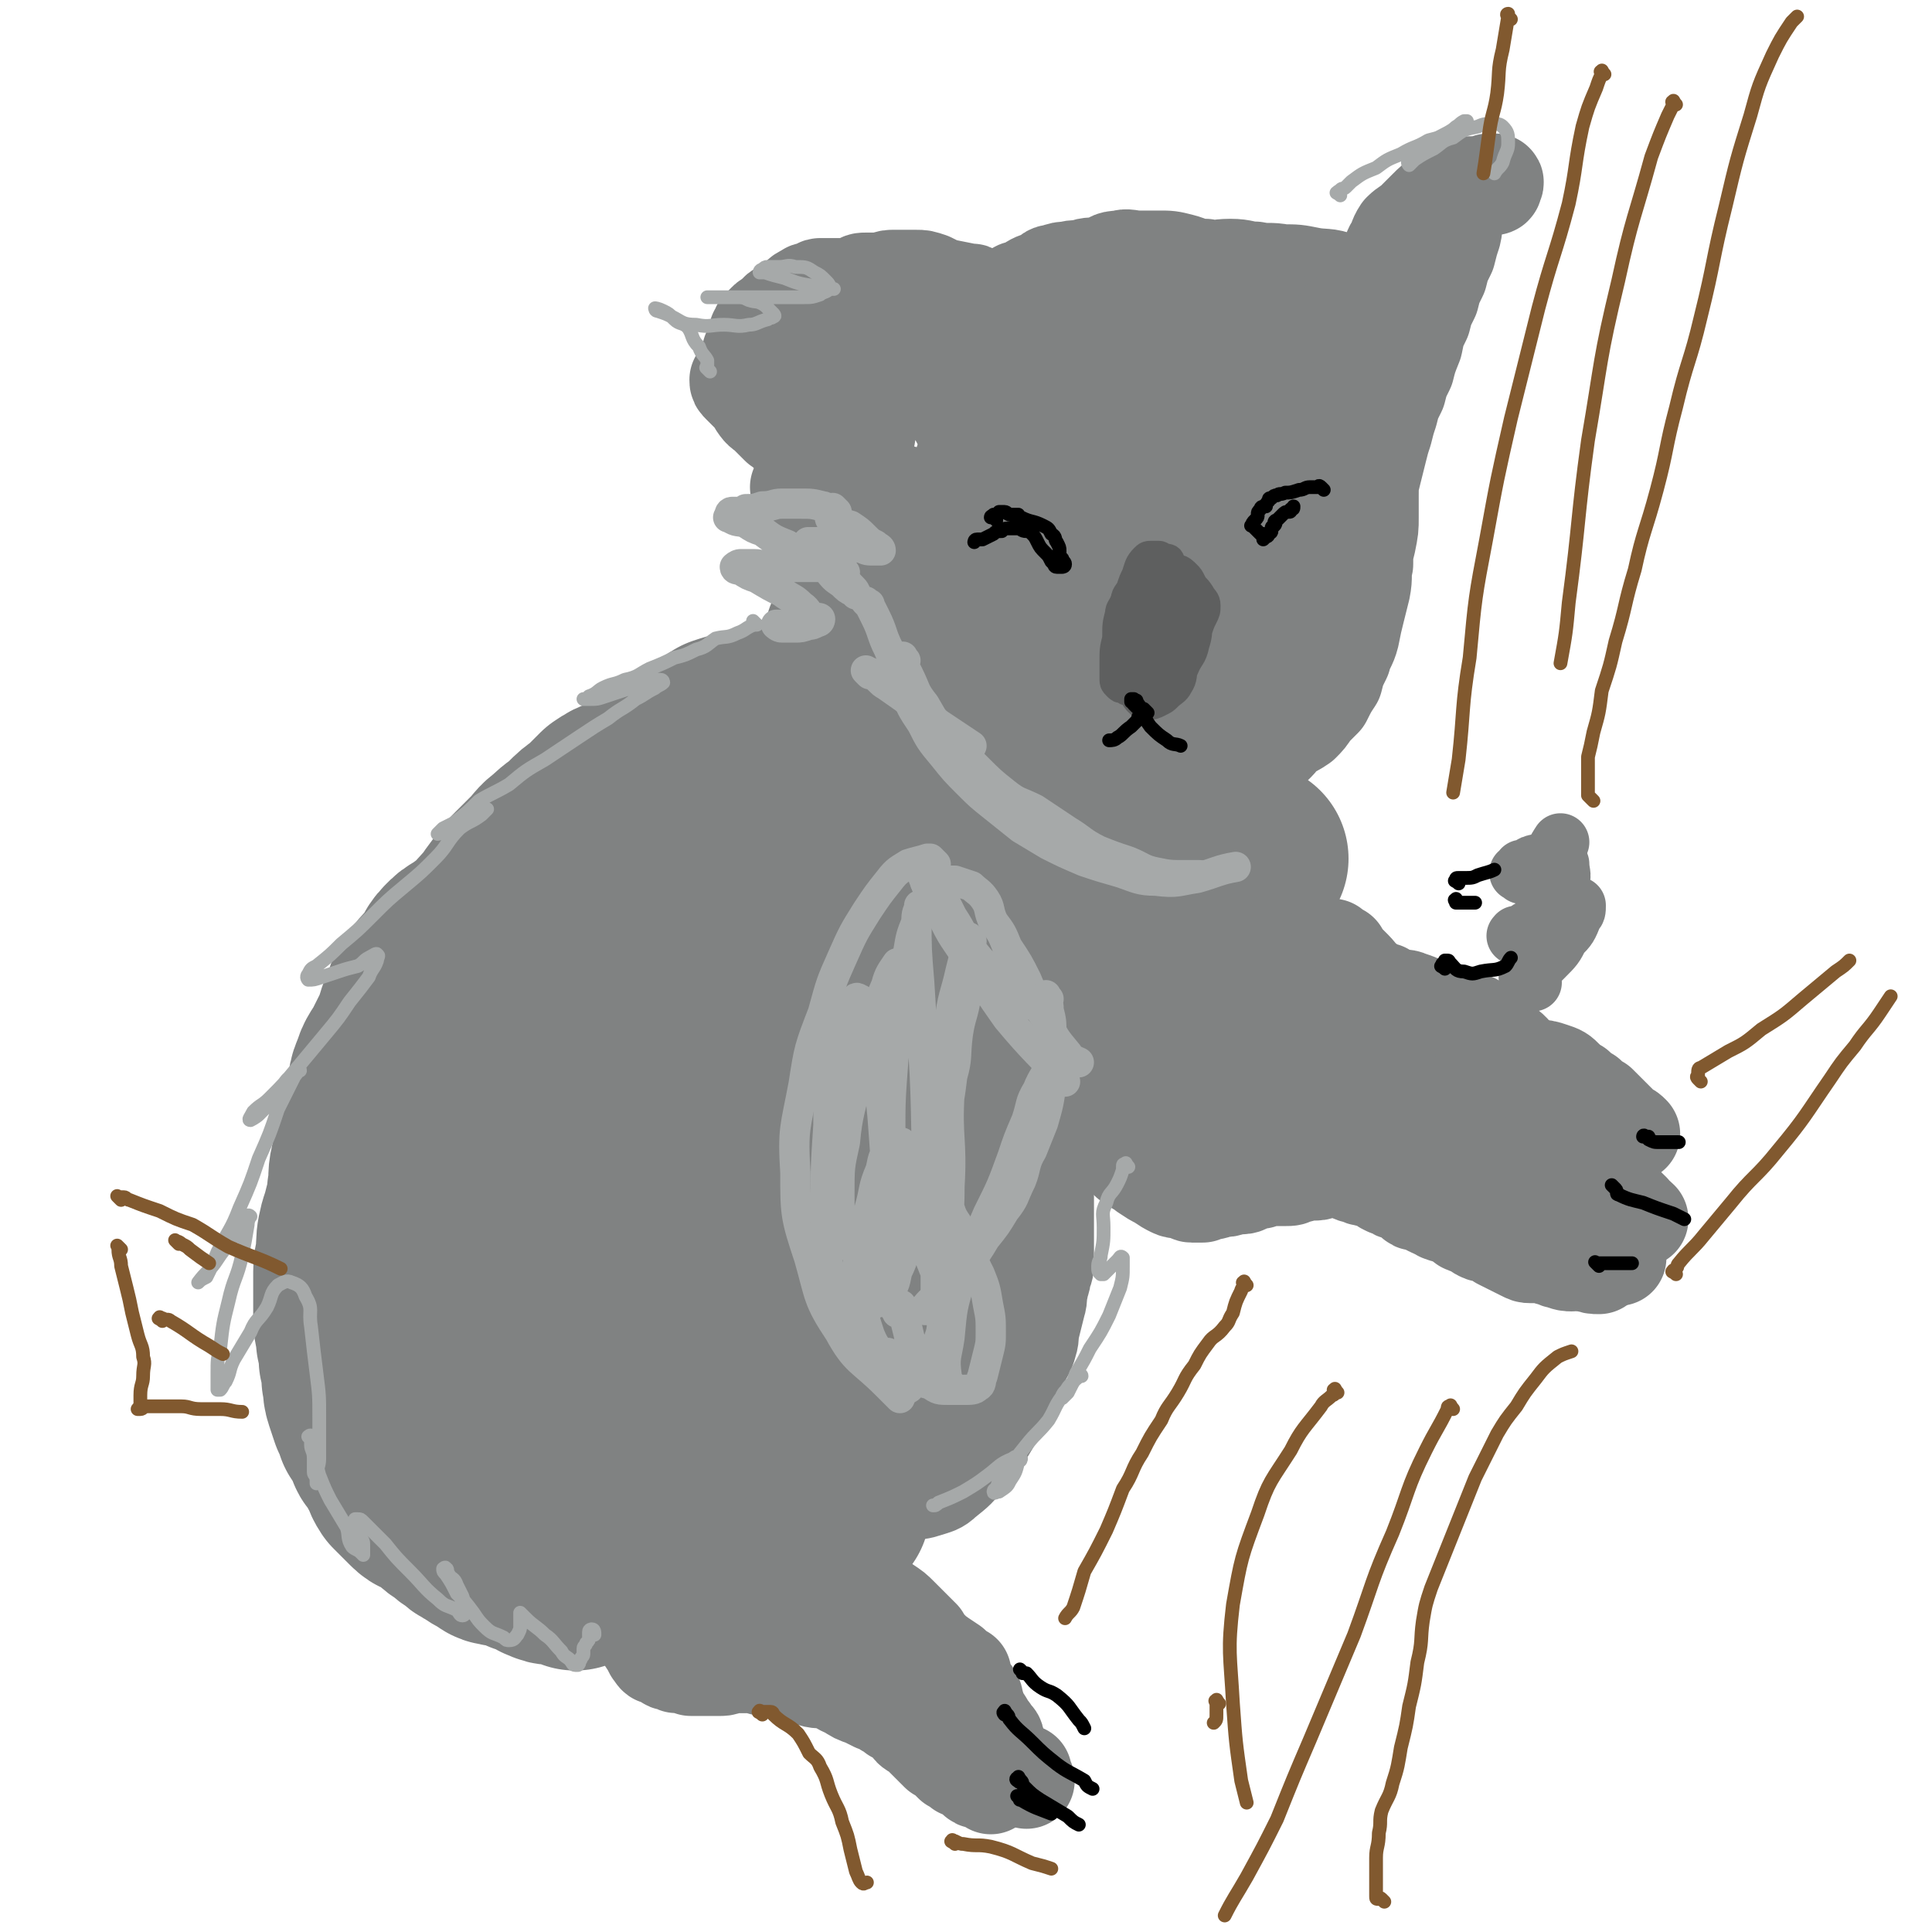
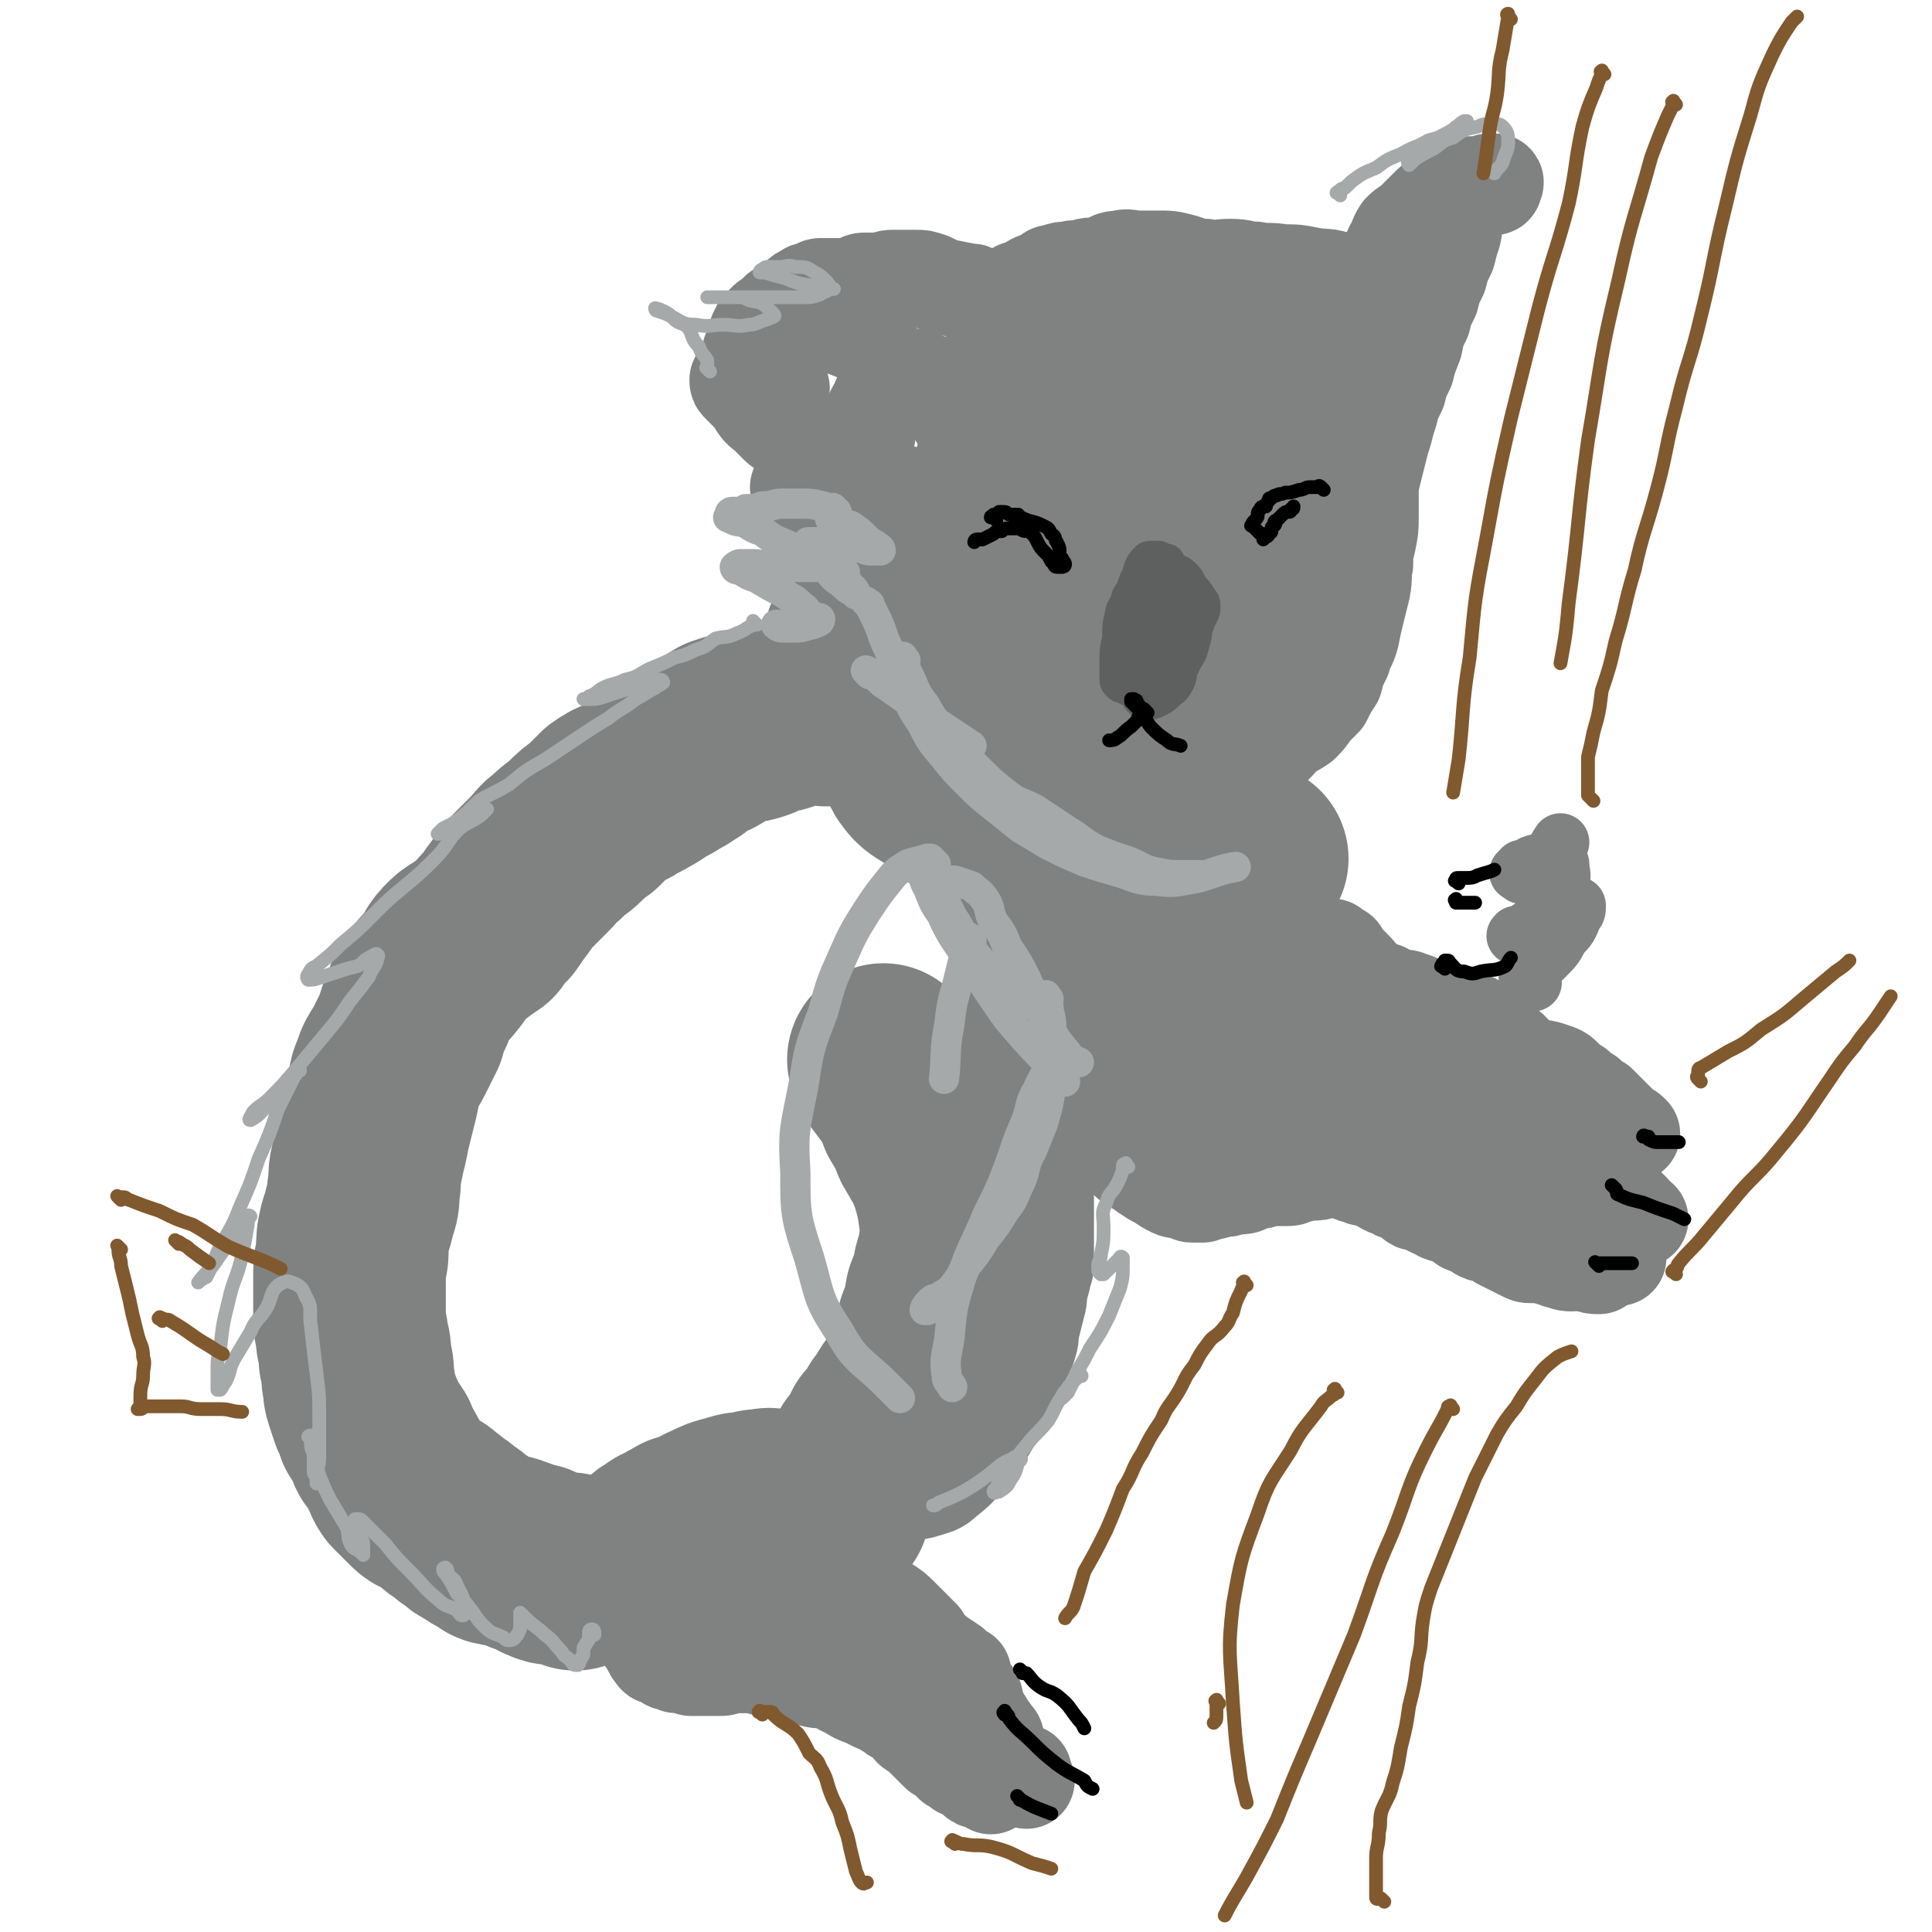
<svg xmlns="http://www.w3.org/2000/svg" viewBox="0 0 702 702" version="1.1">
  <g fill="none" stroke="#808282" stroke-width="70" stroke-linecap="round" stroke-linejoin="round">
    <path d="M314,234c-1,-1 -1,-1 -1,-1 -1,-1 0,0 0,0 0,0 0,1 0,1 0,2 0,2 0,4 1,3 1,3 2,6 2,4 2,3 3,6 2,4 2,4 3,7 1,3 1,3 2,5 1,2 1,2 2,3 1,2 1,2 2,3 1,2 2,1 3,3 2,2 1,2 2,4 1,2 1,3 2,4 2,3 3,3 6,5 2,1 2,1 4,2 3,2 2,2 4,4 2,2 2,2 4,3 2,1 2,1 3,2 2,2 2,3 4,4 3,2 3,2 5,3 3,2 3,2 5,3 3,1 3,2 5,2 3,1 3,0 6,0 3,0 3,0 7,0 3,0 3,0 7,0 4,1 4,1 8,2 3,1 4,1 8,1 3,0 3,0 7,0 4,0 4,1 8,1 4,0 4,0 8,0 3,0 3,0 6,1 4,1 4,1 8,1 3,0 2,-1 5,-1 2,0 2,0 3,0 " />
    <path d="M300,258c-1,-1 -2,-1 -1,-1 0,-1 1,-1 1,-1 0,0 0,-1 0,-1 0,0 -1,0 -1,0 -1,0 -1,0 -1,0 -1,0 -1,0 -1,0 -1,0 -1,1 -2,1 -3,1 -3,1 -6,2 -3,1 -3,1 -5,2 -3,1 -3,0 -5,1 -2,1 -2,1 -4,2 -3,1 -3,1 -5,1 -4,1 -4,1 -7,2 -2,1 -2,2 -4,3 -3,2 -4,1 -7,3 -2,1 -1,2 -3,3 -3,2 -3,2 -5,3 -3,2 -3,2 -6,3 -2,2 -2,2 -4,3 -3,2 -4,2 -7,4 -3,1 -3,1 -6,3 -3,3 -3,3 -6,6 -3,2 -3,2 -6,5 -3,3 -3,2 -7,6 -3,2 -3,3 -6,6 -3,3 -3,3 -6,6 -2,2 -2,2 -4,5 -3,4 -3,4 -5,7 -3,3 -3,3 -5,6 -3,2 -3,2 -7,5 -2,1 -2,1 -4,3 -3,3 -2,4 -4,6 -3,4 -3,3 -5,6 -3,4 -3,4 -4,8 -2,4 -2,4 -3,8 -2,4 -2,4 -4,8 -2,4 -3,4 -4,8 -2,4 -1,4 -2,8 -1,4 -1,4 -2,8 -1,4 -1,4 -2,9 -1,4 -1,4 -2,9 -1,4 0,4 -1,9 0,3 0,3 -1,6 -1,4 -1,4 -2,7 -1,4 -1,5 -1,9 0,3 -1,3 -1,7 0,4 0,4 0,8 0,4 0,4 0,9 0,4 1,4 1,8 1,3 1,3 1,7 1,3 1,3 1,7 1,3 0,3 1,6 1,3 1,3 2,6 1,2 1,2 2,5 2,3 2,3 4,6 0,2 0,2 1,3 2,3 2,3 3,5 2,3 1,3 3,6 2,2 2,2 3,3 2,2 2,2 3,3 2,2 2,1 4,2 2,1 2,2 4,3 2,2 2,2 4,3 2,2 2,2 4,3 2,2 2,2 4,3 3,2 3,2 5,3 2,1 2,2 4,2 3,1 3,0 5,1 3,1 3,1 5,2 2,1 3,0 4,1 2,1 2,2 3,2 2,1 2,1 4,1 1,0 1,0 2,0 2,0 2,0 3,0 1,0 1,1 2,2 0,0 0,-1 0,-1 1,0 1,0 1,0 0,0 0,0 0,0 " />
    <path d="M239,566c-1,-1 -1,-1 -1,-1 -1,-1 0,-1 0,-1 0,-1 -1,0 -1,0 0,0 1,0 2,0 0,0 -1,-1 -1,-1 0,-1 0,-1 0,-1 1,0 1,0 1,0 1,0 1,-1 1,-1 1,-1 1,-1 1,-1 1,0 1,0 1,0 2,-1 2,-2 5,-3 2,-2 3,-1 6,-2 3,-1 2,-2 5,-3 4,-2 4,-2 8,-3 3,-1 3,-1 6,-1 2,0 2,-1 4,-1 3,0 3,-1 5,0 3,1 3,1 6,2 2,1 1,1 3,2 2,1 2,1 3,1 2,0 2,0 3,0 2,-1 2,-1 4,-2 2,-1 2,-1 3,-2 " />
    <path d="M299,548c-1,-1 -1,-1 -1,-1 -1,-1 0,0 0,0 1,0 1,0 1,-1 1,-1 0,-1 1,-2 1,-1 1,-1 2,-2 3,-3 4,-2 6,-5 4,-4 4,-4 6,-8 3,-3 3,-4 5,-8 3,-3 3,-3 5,-7 3,-3 2,-3 4,-6 2,-3 3,-3 4,-6 3,-5 3,-5 4,-10 2,-5 2,-5 3,-10 2,-5 2,-5 3,-11 2,-5 2,-5 3,-10 1,-4 2,-4 2,-9 1,-5 1,-5 0,-10 -1,-7 -1,-7 -3,-14 -3,-8 -3,-7 -7,-14 -2,-5 -2,-5 -5,-10 -1,-3 -1,-3 -3,-7 -3,-4 -3,-4 -6,-8 -1,-2 -1,-2 -2,-4 " />
-     <path d="M291,319c-1,-1 -1,-2 -1,-1 -1,0 -1,1 -1,2 -1,4 -1,4 -1,8 0,9 0,9 1,19 1,11 1,11 3,22 2,7 2,8 5,14 3,4 3,5 8,7 3,2 4,2 8,1 4,-2 4,-3 6,-8 4,-7 3,-8 4,-16 2,-13 2,-13 1,-26 -1,-14 -1,-15 -6,-28 -3,-10 -3,-10 -10,-17 -5,-5 -6,-5 -12,-8 -5,-1 -6,-1 -11,0 -6,2 -6,3 -12,7 -7,5 -7,5 -12,11 -6,7 -6,8 -11,16 -5,10 -6,10 -8,20 -4,11 -3,12 -4,23 -1,12 -2,13 0,25 2,9 3,10 8,19 3,5 3,6 9,9 6,2 7,2 13,0 9,-3 10,-4 16,-11 8,-9 9,-9 13,-21 5,-14 4,-15 4,-31 1,-13 2,-14 -2,-27 -3,-10 -4,-11 -11,-17 -6,-5 -7,-5 -15,-5 -9,0 -10,1 -18,6 -11,6 -11,6 -20,15 -11,11 -11,11 -20,24 -9,14 -9,15 -15,30 -7,15 -7,15 -11,31 -4,15 -4,15 -5,30 -1,11 -2,11 0,22 2,8 2,9 8,16 5,6 5,8 13,11 9,2 11,3 19,0 11,-4 12,-5 21,-14 12,-13 12,-14 21,-30 9,-16 10,-17 15,-35 5,-17 5,-17 4,-35 -1,-15 -2,-16 -8,-31 -5,-12 -5,-13 -14,-22 -5,-5 -7,-6 -13,-5 -9,0 -10,1 -18,6 -10,6 -10,6 -19,15 -9,10 -8,11 -15,22 -8,12 -9,11 -15,24 -7,14 -7,14 -11,29 -4,14 -5,14 -7,29 -1,14 -1,15 1,29 2,12 2,13 9,24 5,9 6,10 15,15 10,4 12,5 23,3 13,-3 14,-4 25,-13 14,-12 14,-13 25,-27 13,-18 14,-18 23,-38 7,-18 6,-19 9,-38 1,-14 2,-15 -1,-29 -2,-9 -3,-11 -9,-18 -5,-5 -7,-5 -14,-5 -7,-1 -7,1 -14,3 -10,5 -11,4 -20,10 -11,7 -11,7 -20,16 -9,8 -9,8 -16,17 -8,11 -8,11 -15,22 -6,12 -7,12 -11,25 -4,14 -4,14 -4,28 -1,12 -2,14 2,25 4,9 5,10 13,17 8,7 9,9 20,10 11,1 13,0 23,-6 13,-7 13,-8 22,-20 11,-15 10,-16 18,-33 7,-17 7,-17 11,-34 3,-14 3,-14 3,-28 0,-8 0,-8 -2,-16 -1,-2 -1,-3 -3,-3 -2,0 -3,0 -5,2 -5,3 -5,3 -8,8 -4,7 -5,7 -8,15 -3,9 -4,9 -5,19 -3,12 -3,12 -3,24 -1,14 -1,14 1,27 1,9 0,11 4,18 3,4 5,4 10,4 6,0 7,-1 11,-5 6,-6 7,-7 10,-16 4,-12 3,-13 3,-25 0,-17 0,-17 -3,-33 -4,-17 -6,-17 -12,-33 -4,-10 -4,-11 -10,-19 -2,-3 -3,-4 -6,-4 -3,0 -3,1 -6,4 -5,5 -5,5 -9,11 -5,9 -5,10 -9,20 -4,14 -4,14 -7,29 -2,16 -3,17 -2,33 0,13 0,13 5,25 3,10 3,11 10,18 6,7 7,8 16,10 10,2 12,2 21,-1 10,-4 11,-6 17,-14 7,-8 6,-10 9,-20 2,-9 1,-10 0,-20 -2,-11 -2,-11 -6,-21 -3,-9 -3,-9 -7,-17 -2,-6 -2,-7 -5,-11 -4,-4 -5,-4 -10,-6 -5,-1 -6,-1 -11,1 -5,2 -5,3 -10,8 -5,5 -5,5 -9,11 -4,6 -3,7 -7,13 -1,2 -1,2 -2,4 " />
  </g>
  <g fill="none" stroke="#808282" stroke-width="35" stroke-linecap="round" stroke-linejoin="round">
    <path d="M234,579c-1,-1 -1,-2 -1,-1 -1,0 0,1 0,2 0,0 -1,0 -1,0 -1,1 -1,1 -1,1 -1,1 0,1 -1,1 0,0 -1,0 -1,0 0,1 0,1 0,2 0,3 0,3 1,6 2,3 2,2 4,5 2,3 2,3 3,5 1,1 1,2 2,2 2,1 2,0 3,1 1,0 0,1 1,1 1,0 1,0 2,0 1,0 0,1 1,1 1,0 1,0 2,0 0,0 0,0 1,0 1,0 1,0 1,0 1,0 1,1 1,1 1,0 1,0 1,0 1,0 1,0 2,0 1,0 1,0 2,0 1,0 1,0 2,0 2,0 2,0 4,0 2,0 2,-1 4,-1 2,0 2,0 4,0 2,0 2,0 4,0 2,0 2,1 4,1 2,0 2,0 3,0 2,0 2,1 4,1 3,1 3,0 5,1 3,1 3,1 5,2 3,1 4,0 6,1 4,1 4,2 7,3 3,2 3,2 6,3 2,1 2,1 4,2 3,1 3,1 4,2 2,1 2,1 3,2 2,1 3,1 4,2 2,1 1,2 2,3 1,1 2,1 3,2 1,1 1,1 2,2 2,2 2,2 3,3 1,1 1,1 2,2 2,1 2,1 3,2 1,1 1,1 2,2 2,1 2,1 3,2 2,1 2,0 3,1 2,1 1,1 2,2 1,1 1,1 2,1 1,0 1,0 2,0 1,0 1,1 2,2 0,0 0,-1 0,-1 1,0 1,0 1,0 0,0 -1,0 -1,-1 -1,-2 -1,-2 -2,-3 -2,-3 -2,-3 -4,-5 -2,-3 -2,-3 -4,-6 -3,-5 -3,-5 -6,-8 -3,-4 -3,-4 -5,-6 -3,-3 -3,-3 -5,-5 -2,-2 -3,-2 -4,-3 -3,-2 -2,-3 -4,-4 -3,-2 -4,-2 -7,-3 -4,-3 -3,-3 -8,-6 -5,-2 -5,-2 -10,-3 -4,-2 -4,-2 -9,-3 -4,-2 -4,-2 -9,-4 -4,-2 -4,-3 -8,-4 -4,-2 -4,-2 -8,-3 -2,-1 -2,-1 -5,-2 -2,-1 -2,0 -3,-1 -1,-1 -1,-1 0,-2 1,-2 1,-2 3,-3 3,-2 3,-2 5,-2 3,-1 3,0 6,0 4,0 5,0 9,1 4,1 4,1 8,2 4,2 4,2 9,3 5,2 5,2 10,4 4,3 4,3 9,6 4,2 4,2 8,5 3,2 3,2 7,5 3,2 3,2 7,4 3,2 3,2 6,4 1,1 1,1 2,2 1,1 1,1 2,2 0,0 0,-1 0,-1 0,0 0,1 -1,1 -2,0 -2,-1 -4,-2 -4,-3 -4,-3 -8,-7 -4,-3 -4,-4 -8,-7 -4,-3 -4,-3 -9,-5 -4,-3 -4,-3 -8,-5 -3,-2 -4,-2 -7,-4 -4,-2 -4,-3 -8,-5 -3,-3 -3,-4 -7,-7 -2,-2 -3,-1 -6,-3 -1,-2 -1,-2 -2,-3 -1,-1 -1,-1 -2,-1 -1,0 -1,0 -1,0 0,0 0,0 0,0 1,0 1,0 2,0 0,0 0,0 0,0 1,0 1,0 2,0 1,0 1,1 2,1 2,1 2,0 3,1 3,1 2,2 4,3 3,2 3,2 7,4 3,3 3,2 7,4 2,2 3,2 5,3 3,2 3,2 5,3 3,2 3,2 6,4 3,2 3,2 5,4 2,2 2,2 3,3 2,2 2,2 3,3 1,1 1,1 2,2 1,2 1,2 2,3 1,1 1,1 2,2 2,2 2,1 3,3 2,2 1,2 2,3 1,1 1,1 2,2 1,1 1,1 2,2 1,1 1,1 2,2 2,2 2,1 3,3 2,2 1,3 2,5 1,3 1,3 3,6 1,2 1,2 2,3 1,2 2,2 2,3 0,1 -1,2 -1,2 -1,0 -1,-2 -1,-3 " />
    <path d="M373,647c-1,-1 -1,-1 -1,-1 -1,-1 0,-1 0,-1 0,0 0,0 0,-1 " />
    <path d="M364,326c-1,-1 -1,-1 -1,-1 -1,-1 0,0 0,0 0,0 0,-1 0,-1 0,0 0,1 0,1 0,1 0,1 0,1 0,1 1,0 1,1 0,3 0,3 0,7 0,2 1,2 1,4 1,2 1,2 1,4 1,3 0,3 1,6 1,2 2,1 2,3 1,3 0,3 1,5 1,4 1,3 2,7 1,1 0,2 1,3 1,2 1,2 2,3 1,2 1,2 2,3 2,2 2,2 3,3 2,2 2,2 3,4 1,2 1,3 2,4 1,2 2,1 3,3 1,1 1,2 1,3 0,1 1,1 1,2 1,1 1,1 1,2 1,2 0,2 1,3 1,2 1,2 2,3 1,3 1,3 2,5 1,3 2,2 3,4 2,2 2,2 3,4 1,2 1,3 2,4 1,1 1,1 2,2 1,1 1,1 2,2 1,1 1,1 2,2 2,1 2,1 3,2 2,1 2,1 3,2 3,2 3,2 5,3 3,2 3,2 5,3 2,1 2,0 4,1 2,0 2,1 3,1 1,0 1,0 2,0 1,0 1,0 2,0 0,0 0,-1 1,-1 1,0 1,0 2,0 2,0 2,-1 3,-1 1,0 1,0 2,0 2,0 2,-1 3,-1 2,0 2,0 3,0 2,0 2,-1 3,-1 2,-1 2,-1 4,-1 2,-1 2,-1 4,-1 3,0 3,0 5,0 2,0 2,0 4,-1 2,0 2,-1 3,-1 2,0 2,0 4,0 2,0 2,-1 3,-1 2,0 2,0 3,0 2,0 2,0 4,0 1,0 1,0 2,1 2,1 2,1 3,1 2,1 2,1 3,1 2,1 3,0 4,1 2,1 2,1 3,2 2,1 2,1 3,1 1,1 1,1 2,1 1,0 1,0 2,1 2,1 2,1 3,2 1,1 1,1 2,1 2,1 2,0 3,1 1,0 1,1 2,1 1,1 1,0 2,1 1,0 1,1 2,1 2,1 2,0 3,1 1,0 1,0 2,1 2,1 2,1 3,2 2,1 2,0 3,1 2,1 1,1 3,2 2,1 2,0 4,1 2,1 2,1 3,2 2,1 2,1 4,2 2,1 2,1 4,2 2,1 2,1 3,1 2,0 2,0 4,0 2,0 2,1 4,1 2,1 2,1 3,1 2,1 3,1 4,1 1,0 0,0 0,-1 " />
    <path d="M554,429c-1,-1 -1,-1 -1,-1 -1,-1 0,0 0,0 0,0 0,1 0,1 0,1 1,1 1,1 1,1 1,1 1,2 2,4 2,4 4,7 2,4 1,4 3,8 1,2 2,2 4,4 1,1 1,1 2,2 2,2 2,2 4,3 2,2 2,2 4,3 3,1 3,1 5,1 " />
    <path d="M561,422c-1,-1 -2,-1 -1,-1 0,-1 0,0 1,0 1,0 1,1 1,1 1,1 1,1 1,2 2,3 2,3 4,6 2,2 2,2 3,4 1,2 1,2 2,3 2,2 2,2 4,4 3,3 2,3 4,6 2,3 2,3 4,5 2,2 3,2 4,4 0,1 0,1 0,1 " />
    <path d="M483,345c-1,-1 -2,-1 -1,-1 0,-1 0,0 1,0 1,0 1,0 1,0 0,0 0,1 0,1 0,1 0,1 1,1 1,0 1,0 2,0 0,0 0,1 0,1 1,1 1,1 1,1 0,1 0,1 1,1 1,1 1,1 2,2 0,0 0,0 1,1 2,2 2,3 5,5 2,2 2,2 6,3 2,2 2,2 4,2 3,1 3,0 5,1 3,1 3,1 5,2 2,1 2,0 3,1 2,1 2,1 3,2 1,1 1,0 2,1 1,1 1,2 2,3 1,2 2,2 3,3 2,2 2,2 4,4 2,3 2,3 4,6 2,2 2,2 4,4 2,2 2,2 3,3 1,2 1,2 2,3 2,2 2,3 3,4 2,2 2,2 4,4 3,3 3,3 4,6 2,1 1,2 2,3 1,2 1,3 2,5 2,2 3,1 4,3 2,2 2,3 3,4 " />
    <path d="M531,373c-1,-1 -2,-1 -1,-1 0,-1 0,0 1,0 0,0 0,0 0,0 1,0 1,0 1,0 0,0 0,-1 0,-1 0,0 1,0 1,0 1,0 1,0 1,0 1,0 1,0 1,0 1,0 0,1 1,1 1,1 1,1 2,1 5,3 5,3 9,7 3,2 3,3 6,6 2,2 2,3 5,6 2,3 2,3 4,6 2,2 3,2 5,5 1,1 1,2 2,4 2,1 2,0 4,1 1,1 1,1 2,2 2,1 2,2 2,3 " />
    <path d="M554,391c-1,-1 -1,-1 -1,-1 -1,-1 0,-1 0,-1 1,0 1,0 2,0 0,0 0,-1 1,-1 1,0 1,0 2,0 3,0 3,0 6,1 3,1 3,1 5,3 2,2 2,2 4,3 2,2 2,2 4,3 2,2 2,2 4,3 2,2 2,2 3,3 2,2 2,2 3,3 2,2 2,2 3,3 2,1 2,1 3,2 " />
    <path d="M578,416c-1,-1 -1,-1 -1,-1 -1,-1 0,0 0,0 0,0 0,1 0,1 0,1 0,1 0,1 0,1 0,1 0,1 1,1 1,1 2,2 4,5 3,6 6,11 3,5 4,5 8,9 1,2 1,1 3,3 " />
    <path d="M398,351c-1,-1 -2,-2 -1,-1 0,0 1,0 2,1 6,6 6,6 11,12 10,8 10,8 20,17 11,8 10,9 22,16 8,5 9,4 17,7 6,3 6,4 12,4 2,0 3,-1 3,-2 1,-3 1,-4 -1,-7 -3,-5 -5,-4 -9,-9 -5,-5 -5,-6 -10,-11 -6,-6 -6,-6 -12,-11 -7,-6 -7,-6 -15,-11 -11,-6 -11,-6 -22,-11 -5,-2 -6,-2 -12,-2 -4,0 -4,0 -9,2 -2,1 -2,1 -4,3 -2,1 -3,2 -2,3 1,3 2,3 4,5 6,5 6,5 11,10 8,7 7,8 14,15 10,10 10,9 20,18 9,8 8,9 17,16 5,3 5,3 11,4 4,1 4,2 7,1 2,0 2,-1 2,-2 0,-3 0,-4 -2,-7 -3,-4 -4,-4 -8,-8 -4,-4 -4,-4 -9,-7 -5,-3 -5,-3 -11,-6 -5,-2 -5,-3 -10,-4 -5,-2 -5,-1 -11,-2 -3,-1 -3,-1 -7,-1 -2,0 -2,1 -3,2 -1,1 -2,1 -2,2 0,3 0,3 1,6 2,2 2,2 4,4 3,4 3,4 6,7 5,4 5,4 10,7 4,2 4,3 9,4 4,2 4,3 8,2 3,0 4,-1 6,-5 2,-4 2,-5 2,-10 1,-7 0,-8 -1,-15 -2,-9 -2,-9 -6,-18 -3,-8 -3,-9 -8,-17 -4,-6 -4,-7 -9,-12 -3,-3 -3,-4 -8,-5 -2,-2 -2,-1 -5,-1 -2,0 -2,-1 -3,0 -2,1 -2,2 -2,3 0,4 0,4 2,7 3,5 4,4 8,9 5,6 5,6 10,12 6,7 5,8 12,15 5,6 6,6 12,11 5,4 5,4 11,8 5,3 5,3 10,5 3,2 3,2 7,3 1,1 1,1 2,0 1,-1 1,-2 1,-3 -1,-5 -2,-5 -4,-9 -5,-8 -5,-8 -11,-16 -7,-12 -7,-12 -15,-23 -6,-8 -6,-7 -13,-14 -2,-3 -3,-3 -5,-4 -2,-1 -2,-1 -3,0 -1,1 -1,1 -1,2 0,2 0,2 1,3 3,5 3,5 6,9 4,7 4,7 9,13 6,8 5,9 12,16 6,7 6,6 13,12 6,5 6,5 11,10 4,4 4,4 8,8 1,2 2,2 3,3 " />
    <path d="M497,380c-1,-1 -2,-2 -1,-1 0,0 0,0 1,1 2,3 1,3 3,6 3,3 3,3 5,5 6,7 6,7 13,13 4,4 4,4 9,8 3,3 3,3 7,6 3,2 3,2 5,5 3,3 3,3 5,6 1,2 1,3 1,3 0,0 0,-2 -1,-3 -2,-3 -3,-3 -5,-5 -4,-4 -4,-5 -8,-9 -4,-4 -4,-4 -9,-7 -5,-5 -5,-5 -11,-10 -5,-3 -5,-3 -9,-7 -3,-3 -3,-3 -6,-5 -2,-1 -2,-1 -3,-2 -1,-1 -1,-1 -1,-1 0,0 1,0 1,0 1,1 1,1 2,2 3,2 4,2 7,5 5,4 5,4 10,9 6,5 6,5 11,10 5,4 4,4 9,8 4,3 4,3 8,5 3,3 4,3 7,5 " />
    <path d="M361,370c-1,-1 -2,-1 -1,-1 0,-1 1,0 1,0 0,0 0,1 0,1 0,3 1,3 1,6 1,3 1,3 1,7 1,2 0,2 1,4 1,3 2,3 3,6 1,3 1,3 2,6 1,1 1,1 2,2 1,2 1,2 1,3 1,2 0,2 1,4 0,2 0,2 1,3 0,2 1,2 1,3 1,2 0,2 1,3 0,2 0,2 1,3 1,2 1,2 1,3 1,3 1,3 1,6 1,3 1,3 1,6 0,2 0,2 0,5 0,3 0,3 0,6 0,4 0,4 0,7 0,2 0,3 0,5 0,3 0,3 -1,5 0,3 -1,3 -1,5 -1,3 0,3 -1,6 -1,4 -1,4 -2,8 -1,3 0,3 -1,6 -1,4 -2,4 -3,7 -2,4 -2,4 -3,7 -2,4 -2,5 -4,9 -3,5 -3,5 -6,10 -3,4 -3,5 -7,9 -3,4 -3,4 -8,8 -2,2 -3,2 -6,3 -3,1 -4,1 -7,1 " />
    <path d="M358,112c-1,-1 -1,-1 -1,-1 -1,-1 0,0 0,0 0,0 0,0 0,0 1,-1 1,-1 1,-1 0,-1 -1,0 -1,0 0,0 0,0 0,-1 0,0 0,-1 0,-1 0,0 -1,0 -1,0 -1,0 0,-1 -1,-1 0,0 -1,0 -1,0 -1,0 0,-1 -1,-1 -1,0 -1,0 -1,0 -5,-1 -5,-1 -10,-2 -2,-1 -2,-1 -4,-2 -3,-1 -3,-1 -5,-1 -2,0 -2,0 -3,0 -2,0 -2,0 -4,0 -1,0 -1,0 -2,0 -2,0 -2,1 -3,1 -2,0 -2,0 -3,0 -2,0 -2,0 -3,0 -2,0 -2,0 -3,1 -1,0 -1,1 -2,1 -2,0 -2,0 -4,0 -2,0 -2,0 -3,0 -1,0 -1,0 -2,0 -2,0 -2,0 -3,0 -1,0 -1,1 -2,1 -2,1 -2,0 -3,1 -2,1 -2,1 -3,2 -2,2 -2,2 -4,3 -2,2 -3,1 -4,3 -2,2 -1,2 -2,3 -2,3 -2,3 -3,6 -2,2 -2,2 -3,5 -1,2 -1,2 -2,4 -1,2 -1,2 -2,4 -1,1 0,2 -1,2 -1,1 -1,0 -1,0 0,1 0,1 1,2 2,2 2,2 3,3 2,2 2,2 3,4 2,3 2,2 4,4 2,2 2,2 4,4 3,2 3,3 6,4 2,2 3,2 6,3 2,2 2,2 5,3 3,2 3,1 6,2 5,2 6,2 10,3 " />
    <path d="M314,158c-1,-1 -1,-1 -1,-1 -1,-1 0,0 0,0 1,0 1,0 1,0 0,0 0,0 0,0 1,0 0,-1 0,0 -1,0 -1,0 -1,1 -1,1 -1,1 -1,1 -4,3 -4,3 -8,6 -3,3 -4,3 -6,5 -3,3 -3,3 -5,5 -2,1 -3,2 -3,2 0,1 1,0 2,0 3,0 3,1 6,1 4,0 4,0 9,0 5,0 5,1 10,1 4,0 4,0 9,0 3,0 3,1 6,1 1,0 1,0 2,0 1,0 1,0 1,0 0,0 0,0 0,0 -1,1 -1,1 -1,1 -2,1 -2,1 -4,2 -4,2 -3,3 -7,4 -3,2 -4,2 -8,3 -4,1 -4,1 -8,2 -2,1 -2,1 -3,1 -2,0 -3,0 -3,0 0,0 1,0 1,0 3,1 3,1 5,2 6,3 5,4 11,5 10,4 10,3 20,6 5,1 5,1 10,2 " />
-     <path d="M309,131c-1,-1 -1,-1 -1,-1 -1,-1 0,0 0,0 0,0 0,0 0,0 1,0 1,0 1,0 2,0 2,0 4,1 5,2 4,3 9,4 5,3 5,2 11,4 6,2 6,3 12,4 6,2 6,1 12,2 5,1 5,1 10,1 2,0 2,0 4,-1 2,-1 3,-1 3,-1 0,0 -1,0 -2,0 -3,0 -3,-1 -5,-1 -5,0 -5,0 -10,0 -6,0 -6,-1 -12,-1 -7,0 -7,0 -14,0 -7,0 -7,0 -13,0 -5,0 -5,0 -11,0 -4,0 -4,0 -8,-1 -2,-1 -2,-1 -3,-2 -1,-1 -2,-2 -1,-2 1,-1 2,-1 5,-1 5,-1 5,-1 10,-2 8,-1 8,-2 16,-2 9,-1 9,0 19,0 4,0 4,0 8,0 " />
    <path d="M284,141c-1,-1 -1,-1 -1,-1 -1,-1 0,0 0,0 0,0 0,0 0,-1 0,0 0,-1 0,-1 0,-1 0,-1 -1,-2 0,-1 -1,-1 -1,-1 -1,-1 0,-1 -1,-1 -1,-1 -1,0 -2,-1 -1,-1 -1,-1 -1,-2 0,-1 -1,-1 -1,-1 0,-1 -1,-1 -1,-1 -1,-1 0,-1 -1,-1 -1,0 -1,0 -1,0 -1,0 0,0 0,-1 1,-2 1,-2 1,-3 1,-2 1,-2 1,-3 1,-1 1,-1 1,-2 1,-1 1,-1 2,-2 1,-1 1,-1 2,-1 3,0 3,0 6,0 4,0 4,1 8,1 4,1 5,0 9,1 6,2 8,3 13,5 " />
    <path d="M371,108c-1,-1 -1,-1 -1,-1 -1,-1 0,0 0,0 0,0 0,0 0,-1 0,0 0,0 0,0 0,0 0,0 0,0 -1,-1 0,-1 0,-1 1,0 1,0 2,0 0,0 0,-1 1,-1 3,-2 3,-2 7,-3 1,-1 1,-2 3,-2 3,-1 3,-1 5,-1 3,-1 3,0 6,-1 3,-1 4,0 7,-1 3,-1 2,-2 6,-2 3,-1 3,0 7,0 3,0 3,0 7,0 4,0 4,0 8,1 4,1 4,2 9,2 4,1 4,0 9,0 5,0 5,1 9,1 5,1 5,0 10,1 5,0 5,0 10,1 5,1 6,0 11,2 5,2 6,4 10,7 " />
    <path d="M508,104c-1,-1 -1,-1 -1,-1 -1,-1 0,-1 0,-1 0,-1 0,-1 0,-1 0,-1 -1,0 -1,-1 -1,-1 -1,-1 -1,-2 0,-1 0,-1 0,-2 0,-1 0,-1 0,-1 0,-2 0,-3 1,-5 2,-3 1,-3 3,-6 2,-2 3,-2 5,-4 2,-2 2,-2 4,-4 3,-3 3,-3 5,-4 2,-2 2,-1 4,-2 2,-1 2,-1 4,-2 2,-1 2,-1 4,-1 2,0 2,0 3,0 2,0 2,-1 3,-1 1,0 2,0 2,0 1,0 0,1 0,1 0,1 0,1 -1,1 " />
    <path d="M532,72c-1,-1 -1,-1 -1,-1 -1,-1 0,-1 0,-1 0,0 0,0 0,0 0,0 0,1 0,1 -1,3 -1,3 -2,5 -1,4 0,5 -1,9 -1,3 -1,3 -2,7 -2,4 -2,4 -3,8 -2,4 -2,4 -3,8 -2,4 -2,4 -3,8 -2,4 -2,4 -3,9 -2,5 -2,5 -3,9 -2,4 -2,4 -3,8 -2,4 -2,4 -3,8 -1,3 -1,3 -2,7 -1,3 -1,3 -2,7 -1,4 -1,4 -2,8 -1,4 -1,4 -1,8 0,4 0,4 0,8 0,4 0,4 -1,9 -1,4 -1,4 -1,8 -1,4 0,4 -1,9 -1,4 -1,4 -2,8 -1,4 -1,4 -2,9 -1,4 -2,4 -3,8 -2,4 -2,4 -3,8 -2,3 -2,3 -4,7 -2,2 -2,2 -4,4 -2,3 -2,3 -4,5 -3,2 -3,2 -6,3 -2,2 -1,2 -3,4 -3,3 -3,3 -6,5 -3,3 -2,4 -6,6 -2,1 -3,2 -6,1 -4,-1 -4,-2 -7,-5 -4,-6 -4,-6 -8,-12 -5,-9 -5,-10 -9,-18 " />
    <path d="M373,153c-1,-1 -1,-2 -1,-1 -1,0 0,0 0,1 -1,5 -1,5 -2,10 -2,14 -2,14 -3,29 -1,18 -2,18 -1,37 1,16 1,16 3,31 1,5 1,6 3,10 1,1 3,0 3,-1 2,-4 2,-5 2,-9 2,-12 1,-12 2,-25 2,-20 2,-20 3,-40 1,-19 1,-19 1,-38 0,-15 0,-15 -1,-30 -1,-6 0,-6 -2,-12 -1,-2 -2,-2 -3,-2 -3,1 -3,2 -5,5 -4,5 -4,6 -6,12 -4,8 -4,9 -5,17 -2,15 -3,15 -2,30 1,17 0,17 6,33 4,13 4,13 12,24 5,7 5,8 12,12 4,2 5,2 9,0 5,-3 5,-5 8,-10 5,-10 5,-10 8,-21 3,-17 3,-17 3,-34 1,-15 1,-15 -1,-30 -2,-13 -1,-14 -6,-25 -4,-8 -4,-9 -11,-13 -5,-2 -7,-1 -12,1 -7,3 -8,4 -13,10 -7,7 -6,8 -11,16 -5,9 -6,9 -10,19 -4,10 -4,11 -6,22 -3,11 -3,12 -3,23 0,9 -1,9 1,18 2,7 2,7 6,13 2,4 2,5 6,7 2,1 4,1 7,-1 3,-2 3,-4 3,-8 2,-7 2,-8 1,-15 -2,-14 -3,-14 -7,-27 -4,-15 -3,-16 -9,-31 -4,-9 -4,-9 -10,-17 -4,-4 -5,-5 -10,-6 -3,-1 -4,0 -7,2 -4,3 -4,3 -6,8 -3,5 -3,6 -4,12 -2,10 -2,10 -1,20 1,12 1,13 6,24 5,14 5,15 14,26 9,10 9,10 21,16 8,5 9,4 19,4 8,0 9,0 16,-5 9,-5 10,-6 14,-15 5,-10 4,-11 5,-22 2,-12 2,-12 2,-24 0,-13 -1,-13 -3,-25 -2,-8 -1,-8 -4,-15 -1,-3 -2,-4 -4,-4 -3,-1 -3,0 -5,2 -3,3 -4,4 -6,8 -3,7 -3,7 -4,15 -2,10 -2,10 -2,21 0,15 -1,15 1,30 3,15 3,15 9,29 4,8 4,9 10,15 4,4 6,5 11,4 5,0 6,-1 10,-6 5,-7 5,-8 8,-17 4,-14 3,-14 5,-29 3,-17 3,-18 4,-36 1,-13 2,-13 1,-27 -1,-7 -1,-7 -4,-14 -2,-3 -2,-4 -5,-5 -2,-1 -2,-1 -5,0 -5,2 -5,3 -9,7 -6,6 -6,7 -10,14 -5,12 -6,12 -9,24 -4,17 -4,17 -4,35 0,17 1,18 5,35 3,15 2,16 9,29 4,7 6,8 13,12 6,2 7,2 13,0 7,-3 8,-4 13,-11 7,-9 7,-10 11,-21 5,-15 5,-16 6,-32 2,-17 2,-17 1,-35 -1,-14 -1,-14 -4,-28 -3,-10 -3,-10 -7,-20 -3,-6 -3,-7 -8,-12 -4,-4 -4,-4 -9,-5 -5,-2 -6,-2 -11,-1 -7,1 -8,0 -14,3 -9,4 -9,5 -15,11 -7,7 -8,8 -12,17 -4,10 -4,11 -5,22 -2,12 -3,13 -1,24 2,11 2,12 7,22 5,9 5,10 13,17 7,6 8,7 17,9 9,1 10,1 18,-2 9,-4 9,-5 16,-11 7,-7 8,-7 13,-16 6,-8 6,-9 9,-19 3,-11 3,-12 4,-24 1,-14 1,-14 0,-28 -1,-10 -1,-10 -3,-20 -1,-3 -1,-4 -3,-6 -2,-2 -4,-2 -7,-1 -4,2 -4,3 -8,5 -5,4 -5,4 -10,9 -5,5 -6,5 -10,11 -5,8 -6,8 -9,17 -3,8 -2,9 -2,18 -1,7 -1,7 0,14 1,5 1,6 4,10 3,3 4,3 9,3 5,1 6,1 11,-1 7,-4 8,-5 13,-12 10,-13 11,-13 18,-28 9,-21 8,-27 14,-45 " />
    <path d="M488,118c-1,-1 -1,-1 -1,-1 -1,-1 0,0 0,0 1,1 1,1 1,1 " />
  </g>
  <g fill="none" stroke="#808282" stroke-width="21" stroke-linecap="round" stroke-linejoin="round">
    <path d="M553,318c-1,-1 -2,-1 -1,-1 0,-1 1,0 1,0 0,0 0,-1 0,-1 0,-1 0,0 1,0 0,0 1,0 1,0 1,0 1,0 1,-1 1,0 0,-1 1,-1 2,-1 3,0 5,-1 3,-3 3,-4 5,-7 " />
    <path d="M552,341c-1,-1 -2,-1 -1,-1 0,-1 0,0 1,0 1,0 1,0 1,0 1,0 1,-1 1,-1 1,-1 1,-1 1,-1 1,-1 1,0 2,-1 2,-2 2,-2 3,-4 2,-2 2,-2 3,-4 1,-2 1,-2 2,-3 1,-3 2,-3 2,-6 1,-2 0,-3 0,-6 0,0 0,0 -1,-1 " />
    <path d="M557,357c-1,-1 -1,-1 -1,-1 -1,-1 -1,-1 -1,-1 0,-1 1,0 1,-1 1,-1 0,-1 1,-2 2,-2 2,-2 4,-4 4,-4 4,-4 6,-8 3,-3 3,-3 5,-8 1,-1 1,-1 1,-3 " />
  </g>
  <g fill="none" stroke="#000000" stroke-width="5" stroke-linecap="round" stroke-linejoin="round">
    <path d="M530,321c-1,-1 -2,-1 -1,-1 0,-1 0,-1 1,-1 1,0 1,0 1,0 1,0 1,0 1,0 3,0 3,0 5,-1 3,-1 4,-1 6,-2 " />
    <path d="M530,328c-1,-1 -1,-2 -1,-1 -1,0 0,0 0,1 0,0 0,0 0,0 1,0 1,0 2,0 0,0 0,0 0,0 1,0 1,0 1,0 2,0 2,0 4,0 " />
    <path d="M525,352c-1,-1 -2,-1 -1,-1 0,-1 0,-1 1,-1 0,0 0,-1 0,-1 0,0 1,0 1,0 1,0 0,1 1,1 2,2 2,3 5,3 3,1 3,1 6,0 5,-1 5,0 9,-2 1,-1 1,-2 2,-3 " />
    <path d="M372,608c-1,-1 -1,-1 -1,-1 -1,-1 0,0 0,0 1,1 0,1 1,1 0,0 1,0 1,0 2,2 2,3 5,5 3,2 3,1 6,3 5,4 4,4 8,9 1,1 1,1 2,3 " />
    <path d="M366,623c-1,-1 -1,-2 -1,-1 -1,0 0,1 0,1 0,0 1,0 1,0 1,1 0,1 1,2 3,4 4,4 8,8 4,4 4,4 9,8 4,3 5,3 10,6 1,2 1,2 3,3 " />
-     <path d="M371,647c-1,-1 -1,-2 -1,-1 -1,0 -1,1 0,1 0,1 1,0 1,0 1,1 0,1 1,2 3,3 3,3 6,5 5,3 5,3 10,6 2,2 2,2 4,3 " />
    <path d="M371,654c-1,-1 -1,-1 -1,-1 -1,-1 0,0 0,0 1,1 0,1 1,1 5,3 6,3 11,5 " />
    <path d="M481,178c-1,-1 -1,-1 -1,-1 -1,-1 -1,0 -1,0 0,0 0,0 0,0 0,0 0,0 -1,0 -1,0 -1,0 -2,0 -2,0 -2,1 -4,1 -3,1 -3,1 -5,1 -2,1 -2,0 -3,1 -1,0 -1,0 -2,1 -1,0 -1,0 -1,1 -1,1 -1,1 -1,2 -1,0 -2,0 -2,1 -1,1 -1,1 -1,2 0,1 0,1 -1,2 -1,1 -1,1 -1,2 -1,0 0,0 0,0 1,1 1,1 1,1 0,0 0,0 0,0 1,1 1,1 2,2 0,0 0,0 0,0 1,1 1,0 1,0 0,0 0,1 0,2 0,0 1,-1 1,-1 1,0 1,-1 1,-1 0,-1 1,0 1,-1 0,-1 0,-1 0,-1 0,-1 1,-1 1,-1 1,-1 0,-1 0,-1 0,-1 1,-1 1,-1 1,-1 1,-1 1,-1 1,-1 1,-1 1,-1 1,-1 1,-1 2,-1 1,0 1,0 1,-1 1,0 1,0 1,-1 " />
    <path d="M362,189c-1,-1 -1,-1 -1,-1 -1,-1 -1,0 -1,0 0,0 1,0 1,0 0,0 0,-1 0,-1 0,0 1,0 1,0 1,0 1,0 1,-1 0,0 0,0 0,0 1,0 1,0 2,0 0,0 0,0 0,0 1,0 1,1 2,1 1,0 1,0 1,0 1,0 1,0 2,0 0,0 0,1 1,1 4,2 4,1 8,3 2,1 2,1 3,3 2,1 1,2 2,3 1,2 1,2 1,3 0,2 0,2 1,3 0,1 1,1 1,2 0,1 -1,1 -1,1 -1,0 -1,0 -2,0 -1,0 -1,-1 -1,-1 -1,-1 -1,-1 -1,-1 -1,-2 -1,-2 -2,-3 -2,-2 -2,-2 -3,-4 -1,-2 -1,-2 -2,-3 -1,-1 -1,-1 -2,-1 -2,0 -2,-1 -3,-1 -2,0 -2,0 -3,0 -2,0 -2,0 -3,1 -2,0 -2,0 -3,1 -2,1 -2,1 -4,2 -1,0 -1,0 -2,0 -1,0 -1,1 -1,1 " />
  </g>
  <g fill="none" stroke="#5E5F5F" stroke-width="11" stroke-linecap="round" stroke-linejoin="round">
    <path d="M410,222c-1,-1 -1,-2 -1,-1 -1,0 0,1 0,1 -1,0 -1,0 -1,0 -1,0 0,1 0,1 0,0 -1,0 -1,0 0,1 0,1 0,2 0,4 -1,4 -1,7 -1,4 -1,4 -1,9 0,3 0,3 0,5 0,2 0,2 1,3 1,1 1,1 2,1 1,0 1,1 2,1 1,0 2,0 2,-1 1,-2 1,-2 2,-4 1,-2 1,-2 2,-4 1,-3 1,-3 2,-5 1,-2 1,-2 1,-4 1,-3 0,-4 1,-7 1,-3 1,-3 2,-6 1,-3 1,-3 2,-6 1,-2 1,-2 1,-4 0,-2 0,-2 0,-3 0,-2 1,-2 0,-3 0,-1 -1,-1 -2,-1 -1,0 -1,-1 -2,-1 -1,0 -1,0 -2,0 -2,0 -2,0 -3,1 -2,2 -2,3 -3,6 -1,2 -1,2 -2,5 -1,2 -2,2 -2,5 -1,3 0,3 0,6 0,4 0,4 0,7 0,3 -1,3 0,6 1,2 1,2 2,4 1,1 1,2 2,2 1,0 1,-1 2,-1 1,-1 1,0 2,-1 1,-1 1,-1 1,-2 1,-1 1,-1 1,-2 1,-2 1,-2 1,-3 0,-2 0,-2 0,-3 0,-2 1,-2 1,-3 0,-2 0,-2 0,-3 0,-2 0,-2 0,-3 0,-2 0,-2 -1,-3 0,-2 0,-2 -1,-3 0,-1 0,-2 -1,-2 0,0 -1,0 -1,1 -1,1 0,1 -1,2 -1,2 -2,2 -2,4 -1,3 0,3 0,5 0,3 0,3 0,5 0,3 0,4 1,7 1,2 1,2 2,4 1,2 1,3 3,4 1,1 1,1 2,1 1,0 1,0 2,0 1,-1 1,0 2,-1 1,-1 0,-1 1,-2 2,-2 2,-2 3,-4 2,-3 2,-3 3,-6 1,-3 1,-3 2,-6 1,-3 1,-3 2,-5 1,-2 1,-2 1,-4 0,-2 -1,-2 -2,-4 -2,-3 -2,-2 -3,-4 -1,-2 -1,-2 -2,-3 -1,-1 -2,-2 -3,-2 -2,0 -2,0 -3,1 -3,2 -3,2 -4,4 -3,3 -3,3 -4,7 -2,2 -2,2 -3,6 -1,2 -1,2 -2,5 -1,3 -1,3 -1,6 0,4 0,5 0,9 0,3 0,3 1,7 1,2 1,2 2,3 1,1 2,1 3,1 2,0 2,0 4,-1 2,-1 2,-1 3,-2 2,-2 3,-2 4,-4 2,-3 1,-4 2,-6 2,-5 3,-4 4,-9 1,-3 1,-4 1,-8 0,-3 -1,-3 -2,-7 -2,-3 -2,-3 -4,-6 -3,-2 -3,-2 -5,-3 -2,-1 -3,0 -4,-1 -1,0 -1,-1 -2,-1 -1,0 -1,1 -2,1 -2,1 -2,1 -3,2 -1,1 -1,2 -2,3 -1,2 -1,2 -2,4 -1,3 -2,3 -2,5 -1,4 -1,4 -1,8 0,3 0,3 1,6 1,3 0,3 1,6 1,2 1,2 2,5 1,1 1,1 3,2 2,1 2,1 4,1 2,0 2,0 4,-1 2,-1 2,-1 4,-2 1,-1 2,0 2,-1 1,-1 0,-2 1,-3 1,-3 2,-3 2,-5 1,-3 0,-3 0,-5 0,-3 0,-3 -1,-6 -1,-1 -1,-1 -2,-2 -2,-3 -2,-3 -4,-5 -2,-2 -2,-2 -3,-3 -2,-1 -2,-1 -3,-2 -2,-1 -2,-1 -3,-1 -1,0 -1,0 -2,1 -1,1 -1,2 -2,3 -1,1 -1,1 -1,2 0,1 -1,1 -1,2 0,1 0,1 0,2 0,2 -1,2 -1,3 0,2 1,2 1,3 0,1 0,1 0,2 0,1 0,1 1,2 1,1 1,1 2,2 " />
  </g>
  <g fill="none" stroke="#000000" stroke-width="5" stroke-linecap="round" stroke-linejoin="round">
    <path d="M417,259c-1,-1 -1,-1 -1,-1 -1,-1 0,0 0,0 0,1 0,1 -1,1 -1,1 -1,0 -1,1 -1,1 0,1 -1,2 -1,1 -1,1 -2,2 -3,2 -3,3 -5,4 -1,1 -2,1 -3,1 " />
    <path d="M413,257c-1,-1 -1,-1 -1,-1 -1,-1 0,-1 0,-1 0,0 -1,0 -1,0 0,0 0,-1 0,-1 0,0 1,0 1,0 0,0 0,0 0,0 1,1 1,0 1,1 3,4 2,5 5,9 3,3 3,3 6,5 2,2 3,1 5,2 " />
  </g>
  <g fill="none" stroke="#A6A9A9" stroke-width="11" stroke-linecap="round" stroke-linejoin="round">
    <path d="M304,186c-1,-1 -1,-1 -1,-1 -1,-1 0,0 0,0 -1,0 -1,0 -2,0 -1,0 -1,-1 -2,-1 -4,-1 -4,-1 -8,-1 -3,0 -3,0 -7,0 -3,0 -3,1 -7,1 -3,1 -3,1 -6,1 -1,1 -1,1 -3,1 -1,0 -1,0 -2,0 -1,0 -1,1 -1,2 -1,0 0,0 0,0 3,2 3,1 6,2 3,2 3,2 6,3 4,3 4,3 9,5 3,2 3,3 7,4 2,2 3,1 5,2 2,1 1,1 2,2 0,0 0,0 0,0 -2,0 -2,0 -4,0 -4,0 -4,0 -7,0 -5,0 -5,0 -9,0 -3,0 -3,-1 -6,-1 -3,0 -3,0 -5,0 -1,0 -2,1 -2,1 0,1 1,1 2,1 3,2 3,2 6,3 5,3 5,3 9,5 4,3 4,2 7,5 3,2 2,3 4,4 1,1 3,0 3,1 0,0 0,1 -1,1 -2,1 -2,1 -3,1 -3,1 -3,1 -5,1 -3,0 -3,0 -5,0 -1,0 -2,-1 -2,-1 0,0 0,0 1,0 " />
    <path d="M303,190c-1,-1 -1,-1 -1,-1 -1,-1 0,-1 0,-1 1,0 0,1 1,1 3,2 3,1 6,2 3,2 3,2 5,4 2,2 2,2 4,3 1,1 2,1 2,2 -1,0 -1,0 -2,0 -3,0 -3,0 -5,-1 -3,0 -3,-1 -6,-1 -3,-1 -3,-1 -6,-1 -1,0 -1,0 -3,0 -2,0 -2,0 -3,0 -1,0 -2,0 -1,0 0,1 0,2 1,3 3,4 3,3 5,6 3,4 3,4 6,6 2,2 2,2 4,3 1,0 1,1 1,1 0,0 0,-1 -1,-2 -2,-2 -2,-2 -3,-4 -1,-1 0,-1 0,-2 " />
  </g>
  <g fill="none" stroke="#A6A9A9" stroke-width="5" stroke-linecap="round" stroke-linejoin="round">
    <path d="M258,135c-1,-1 -1,-1 -1,-1 -1,-1 0,0 0,0 0,0 0,-1 0,-1 0,-1 0,-1 0,-1 0,-1 0,-1 0,-1 -1,-2 -2,-2 -3,-5 -3,-3 -2,-4 -4,-7 -2,-2 -3,-1 -5,-3 -2,-2 -2,-2 -4,-3 -2,-1 -3,-1 -3,-1 0,0 0,1 1,1 3,1 3,1 5,2 4,2 4,3 9,3 5,1 5,0 10,0 4,0 5,1 9,0 3,0 3,-1 7,-2 1,-1 1,0 2,-1 1,0 0,-1 0,-1 -2,-2 -2,-2 -3,-3 -3,-2 -3,-1 -6,-2 -2,-1 -2,-1 -5,-1 -3,0 -3,0 -6,0 -1,0 -1,0 -2,0 -1,0 -2,0 -2,0 0,0 1,0 2,0 3,0 3,0 6,0 4,0 4,0 8,0 5,0 5,0 10,0 4,0 4,0 9,0 3,0 3,0 6,-1 1,-1 3,-1 3,-2 1,-1 0,-2 -1,-3 -2,-2 -2,-2 -4,-3 -3,-2 -3,-2 -7,-2 -3,-1 -3,0 -6,0 -2,0 -2,0 -4,0 -1,0 -1,0 -2,1 -1,0 -1,1 -1,1 0,0 1,0 2,0 3,1 3,1 7,2 5,2 5,2 11,3 3,1 3,1 7,1 " />
    <path d="M487,71c-1,-1 -2,-1 -1,-1 0,-1 1,0 1,0 0,0 0,-1 0,-1 1,-1 1,0 2,-1 1,-1 1,-1 2,-2 4,-3 4,-3 9,-5 4,-3 4,-3 9,-5 5,-3 5,-2 10,-5 4,-1 4,-1 8,-3 2,-2 2,-2 4,-3 1,-1 2,-1 2,-1 0,0 -1,0 -1,0 -2,1 -2,2 -4,3 -3,2 -4,2 -7,4 -3,3 -2,3 -6,5 -1,2 -2,1 -3,2 -1,1 0,2 0,2 1,-1 1,-1 2,-2 3,-2 3,-2 7,-4 3,-2 3,-3 7,-4 4,-3 4,-3 9,-4 2,-1 3,-1 5,-1 2,0 3,0 4,1 2,2 2,3 2,6 0,3 -1,3 -2,7 -1,2 -2,2 -3,4 " />
    <path d="M275,227c-1,-1 -2,-2 -1,-1 0,0 1,1 1,1 0,0 -1,0 -1,0 -3,1 -3,2 -6,3 -4,2 -4,1 -8,2 -3,2 -3,3 -7,4 -4,2 -4,2 -8,3 -4,2 -4,2 -9,4 -4,2 -4,3 -9,4 -4,2 -4,1 -8,3 -2,1 -2,2 -5,3 0,1 0,1 -1,1 -1,0 -1,0 -1,0 0,0 1,0 2,0 3,0 3,0 6,-1 3,-1 3,-1 6,-2 3,-1 3,-1 7,-2 2,-1 2,-2 4,-2 2,0 2,0 3,0 1,0 1,1 1,1 -1,1 -2,1 -3,2 -4,2 -3,2 -7,4 -5,4 -5,3 -10,7 -5,3 -5,3 -11,7 -6,4 -6,4 -12,8 -7,4 -7,4 -13,9 -5,3 -6,3 -11,6 -4,4 -4,4 -9,8 -2,1 -2,1 -4,2 -1,1 -2,2 -2,2 0,0 1,0 2,-1 2,-1 2,-1 4,-2 3,-1 3,-1 6,-2 2,-1 2,-1 4,-2 1,-1 1,-1 2,-2 0,0 0,0 0,0 -1,1 -1,1 -2,2 -4,3 -4,2 -8,5 -5,5 -4,6 -9,11 -5,5 -5,5 -11,10 -6,5 -6,5 -12,11 -5,5 -5,5 -11,10 -4,4 -4,4 -9,8 -2,1 -2,1 -3,3 -1,1 0,2 0,2 2,0 2,0 5,-1 3,-1 3,-1 6,-2 3,-1 3,-1 7,-2 2,-1 2,-2 4,-3 2,-1 3,-2 3,-1 1,0 0,1 0,2 -1,3 -2,3 -3,6 -3,4 -3,4 -7,9 -4,6 -4,6 -9,12 -5,6 -5,6 -10,12 -5,6 -5,6 -10,11 -3,3 -3,2 -6,5 -1,2 -2,3 -1,3 0,0 2,-1 3,-2 3,-3 3,-3 6,-7 2,-2 1,-2 3,-4 2,-3 2,-2 4,-4 1,-1 2,-2 2,-1 -1,0 -1,1 -2,2 -3,6 -3,6 -6,12 -3,9 -3,9 -7,18 -3,9 -3,9 -7,18 -3,8 -4,8 -8,16 -2,5 -2,5 -4,9 -2,1 -2,1 -3,2 0,0 0,0 0,0 3,-4 3,-3 6,-7 2,-3 2,-3 5,-7 2,-3 2,-3 4,-7 1,-1 1,-1 2,-2 1,-1 1,-2 2,-1 0,0 -1,1 -1,3 -1,6 -1,6 -2,11 -2,9 -3,8 -5,17 -2,8 -2,8 -3,17 -1,4 -1,4 -1,9 0,3 0,3 0,6 0,0 1,0 1,0 1,-1 1,-2 2,-3 2,-4 1,-4 3,-8 3,-5 3,-5 6,-10 2,-5 3,-4 6,-9 2,-4 1,-5 4,-8 2,-1 3,-2 5,-1 3,1 4,2 5,5 3,5 1,5 2,11 1,9 1,9 2,17 1,8 1,8 1,16 0,7 0,7 0,15 0,3 -1,3 -1,7 0,1 0,2 0,2 0,0 0,0 0,-1 0,-2 -1,-2 -1,-3 0,-3 0,-3 0,-5 0,-3 -1,-3 -1,-5 0,-2 0,-2 0,-3 0,-1 -1,0 -1,0 0,0 1,0 1,1 1,3 1,3 1,6 1,3 1,3 2,7 2,5 2,5 4,9 3,5 3,5 6,10 1,3 0,4 2,7 1,1 2,1 3,2 1,1 1,1 1,1 0,-1 0,-2 0,-3 0,-2 0,-2 -1,-3 -1,-2 -1,-2 -2,-4 0,-1 0,-1 0,-2 0,-1 0,-1 0,-1 0,0 1,0 1,0 1,0 1,0 2,1 4,4 4,4 8,8 4,5 4,5 9,10 5,5 5,6 10,10 3,3 3,2 7,4 1,1 1,2 2,2 1,0 1,-1 1,-1 0,-3 0,-3 -1,-6 -1,-2 -1,-2 -2,-4 -1,-3 -2,-2 -3,-4 -1,-1 0,-2 -1,-2 0,-1 -1,0 -1,0 0,1 0,1 1,2 2,3 2,3 4,7 3,3 3,3 6,7 2,3 2,3 4,5 3,3 3,2 7,4 1,1 1,1 2,1 2,0 2,-1 3,-2 1,-2 1,-2 1,-3 0,-2 0,-2 0,-3 0,-1 0,-1 0,-1 0,-1 0,-1 0,-1 0,0 0,0 0,0 1,1 1,1 2,2 3,3 4,3 7,6 3,2 3,3 6,6 1,2 2,2 3,3 1,1 1,2 2,2 1,0 1,0 1,0 1,-1 0,-1 1,-2 0,-1 1,-1 1,-2 0,-1 0,-1 0,-2 0,-1 1,-1 1,-2 1,-1 1,-1 1,-2 0,-1 0,-1 0,-2 0,-1 1,-1 1,-1 1,0 1,1 1,2 " />
    <path d="M410,424c-1,-1 -1,-2 -1,-1 -1,0 -1,0 -1,1 0,1 0,1 0,1 -1,3 -1,3 -2,5 -2,4 -3,3 -4,7 -2,4 -1,4 -1,9 0,5 0,5 -1,10 0,2 -1,2 -1,4 0,2 0,2 1,3 0,0 1,0 1,0 1,-1 1,-1 2,-2 1,-1 1,-1 1,-1 1,-1 1,-1 2,-2 1,-1 1,-2 2,-1 0,0 0,1 0,3 0,4 0,4 -1,8 -2,5 -2,5 -4,10 -3,6 -3,6 -7,12 -2,4 -2,4 -5,9 -1,3 -1,3 -3,7 -1,1 -2,2 -2,2 0,0 0,-1 0,-1 1,-2 2,-2 3,-3 1,-2 1,-2 2,-3 1,-1 2,-2 2,-1 -1,0 -2,1 -3,2 -2,2 -2,2 -3,4 -4,5 -3,5 -6,10 -4,5 -4,4 -8,9 -4,5 -4,5 -8,10 -2,3 -2,3 -3,6 -1,0 -1,1 -1,1 0,1 1,0 2,0 3,-2 3,-2 4,-4 2,-3 2,-3 3,-7 1,0 1,-1 1,-1 -1,-1 -2,-1 -3,0 -5,2 -5,3 -9,6 -4,3 -4,3 -9,6 -4,2 -4,2 -9,4 -1,1 -1,1 -2,1 " />
  </g>
  <g fill="none" stroke="#A6A9A9" stroke-width="11" stroke-linecap="round" stroke-linejoin="round">
    <path d="M337,320c-1,-1 -1,-2 -1,-1 -1,0 0,0 0,1 0,1 1,1 1,2 2,5 2,6 5,10 4,9 5,9 10,17 7,11 7,11 14,21 10,12 12,13 21,23 " />
    <path d="M340,314c-1,-1 -1,-1 -1,-1 -1,-1 -1,-1 -1,-1 -1,0 -1,0 -1,0 -3,1 -4,1 -7,2 -3,2 -4,2 -7,6 -4,5 -4,5 -8,11 -5,8 -5,8 -9,17 -4,9 -4,9 -7,20 -5,13 -5,13 -7,26 -3,16 -4,16 -3,32 0,15 0,16 5,31 4,14 3,15 11,27 6,11 8,10 17,19 2,2 2,2 5,5 " />
    <path d="M384,384c-1,-1 -1,-1 -1,-1 -1,-1 0,0 0,0 0,0 0,1 0,1 0,1 -1,0 -1,1 0,1 0,1 0,1 -2,5 -3,5 -5,10 -3,5 -2,5 -4,11 -3,7 -3,7 -5,13 -4,11 -4,11 -9,21 -5,12 -6,12 -10,24 -3,10 -3,10 -4,21 -1,7 -2,7 -1,14 0,2 1,2 2,4 " />
-     <path d="M324,493c-1,-1 -1,-1 -1,-1 -1,-1 0,0 0,0 0,0 0,0 0,0 1,1 1,1 2,2 3,3 3,3 7,6 2,2 2,2 6,3 3,2 3,2 7,2 2,0 3,0 5,0 3,0 4,0 5,-1 2,-1 1,-2 2,-4 1,-4 1,-4 2,-8 1,-4 1,-4 1,-8 0,-5 0,-5 -1,-10 -1,-6 -1,-6 -3,-11 -3,-6 -3,-6 -6,-11 -1,-3 -1,-4 -2,-7 -2,-3 -2,-3 -3,-6 -2,-3 -2,-3 -3,-7 -1,-5 -1,-5 -1,-10 0,-8 1,-8 2,-15 2,-8 2,-8 3,-16 2,-7 1,-7 2,-15 1,-7 2,-7 3,-14 1,-5 2,-5 2,-10 1,-2 0,-2 0,-4 0,-1 0,-2 0,-2 0,0 -1,0 -1,1 -1,3 -1,3 -2,7 -2,8 -2,8 -3,16 -2,13 -2,13 -2,27 -1,17 1,17 0,34 0,13 -1,13 -2,25 -1,6 -1,6 -2,13 0,2 -1,3 -1,3 0,0 0,-1 0,-2 0,-6 0,-6 0,-12 -1,-13 -1,-13 -2,-26 -2,-21 -1,-21 -2,-42 -1,-17 -1,-17 -2,-33 -1,-12 -1,-12 -1,-23 0,-3 1,-3 1,-5 0,0 0,0 0,0 0,3 0,3 -1,6 -2,5 -2,5 -3,11 -2,10 -2,10 -3,20 -2,13 -2,13 -3,27 -2,14 -1,14 -2,29 -1,9 0,10 -1,19 0,4 -1,4 -2,9 0,1 0,2 0,2 0,0 1,-1 1,-3 1,-5 0,-5 1,-10 1,-9 2,-9 2,-18 1,-14 0,-14 1,-28 1,-15 1,-15 2,-31 0,-5 0,-5 0,-11 0,0 0,-1 0,-1 -2,3 -3,4 -4,8 -3,7 -3,7 -6,15 -3,10 -2,10 -5,20 -2,11 -3,11 -4,22 -2,9 -2,9 -2,19 0,6 0,6 1,13 1,3 0,3 2,5 2,2 3,3 4,2 3,-1 4,-2 6,-5 3,-6 3,-6 3,-13 1,-13 1,-13 0,-26 -1,-15 -2,-15 -4,-29 -2,-8 -1,-8 -3,-15 -1,-2 -1,-3 -2,-3 -1,-1 -1,0 -2,1 -2,3 -3,3 -4,7 -3,7 -2,8 -3,16 -2,11 -2,11 -2,22 -1,15 -1,15 -1,30 0,12 0,12 1,24 1,5 0,5 2,10 1,2 2,3 4,3 4,1 4,0 8,-1 3,-2 4,-1 7,-4 3,-4 3,-4 4,-9 3,-6 2,-6 3,-13 1,-8 2,-8 2,-15 0,-6 0,-6 -1,-11 -1,-3 0,-3 -1,-6 -1,-1 -1,-2 -2,-2 -2,0 -2,0 -3,1 -3,4 -3,4 -4,9 -3,7 -2,7 -4,14 -2,9 -4,8 -4,17 -1,7 0,8 1,15 1,8 1,8 3,14 2,5 3,5 6,9 2,3 2,4 5,5 2,2 2,2 5,1 3,-1 4,-1 5,-3 3,-4 3,-5 4,-10 2,-5 1,-6 1,-11 0,-6 0,-6 -1,-11 -2,-5 -2,-5 -4,-10 -2,-4 -2,-4 -5,-6 -2,-2 -3,-3 -5,-2 -3,1 -3,2 -5,5 -3,3 -3,3 -4,7 -2,5 -3,5 -3,10 -1,5 -1,6 -1,11 0,6 0,6 1,11 1,4 2,3 4,7 3,3 3,3 6,6 1,1 2,1 3,1 2,0 3,-1 3,-2 1,-4 1,-4 1,-8 0,-6 -1,-6 -2,-11 -1,-4 -1,-4 -2,-8 -1,-1 0,-2 -1,-2 -1,0 -2,0 -2,1 0,1 1,1 1,2 " />
    <path d="M338,323c-1,-1 -1,-1 -1,-1 -1,-1 0,0 0,0 0,0 0,-1 0,-1 0,0 0,0 0,0 1,1 0,1 1,2 2,5 2,5 5,9 2,4 1,5 5,9 3,5 4,4 8,9 4,4 4,4 8,8 2,2 2,3 4,5 2,2 2,2 3,2 1,0 2,0 2,0 -1,0 -1,0 -2,-1 -2,-2 -2,-2 -3,-3 -3,-4 -3,-3 -6,-7 -5,-4 -5,-4 -9,-9 -4,-6 -3,-6 -7,-12 -2,-4 -2,-4 -4,-8 -1,-1 -2,-1 -2,-3 0,-1 0,-2 0,-2 0,-1 1,0 1,0 1,0 1,0 2,0 1,0 1,0 1,0 2,0 2,0 3,0 3,1 3,1 6,2 2,2 3,2 5,5 2,3 1,4 3,8 3,4 3,4 5,9 4,6 4,6 7,12 3,7 3,8 7,14 3,7 3,7 8,13 1,2 2,2 4,3 " />
    <path d="M381,363c-1,-1 -1,-2 -1,-1 -1,0 0,1 0,2 1,1 1,1 1,3 1,4 1,4 1,8 0,10 1,10 0,19 -1,7 -1,7 -3,14 -2,5 -2,5 -4,10 -3,5 -2,6 -4,11 -3,6 -2,6 -6,11 -3,5 -3,5 -7,10 -3,5 -3,5 -7,10 -2,4 -2,4 -5,8 -3,3 -4,2 -6,5 -2,2 -2,2 -3,3 -1,0 -1,0 -1,0 0,-1 1,-2 2,-3 1,-1 1,-1 2,-1 " />
    <path d="M353,342c-1,-1 -1,-2 -1,-1 -1,0 0,0 0,1 0,2 -1,2 -1,3 -1,4 -1,4 -2,8 -2,9 -3,9 -4,19 -2,10 -1,12 -2,20 " />
    <path d="M316,245c-1,-1 -2,-2 -1,-1 0,0 1,0 2,1 3,2 3,3 5,4 10,7 10,7 19,14 6,4 6,4 12,8 " />
    <path d="M329,240c-1,-1 -1,-2 -1,-1 -1,0 0,1 0,2 1,2 1,2 2,4 3,6 2,6 6,11 4,7 4,7 9,12 5,6 5,6 10,11 5,5 5,5 10,9 5,4 5,3 11,6 6,4 6,4 12,8 5,3 5,4 11,7 5,2 5,2 11,4 5,2 5,3 10,4 5,1 5,1 11,1 3,0 3,0 5,0 " />
    <path d="M316,220c-1,-1 -1,-1 -1,-1 -1,-1 0,0 0,0 1,1 1,0 1,1 1,2 1,2 2,4 3,6 2,6 5,12 3,7 2,7 6,15 2,6 2,6 6,12 3,6 3,6 8,12 4,5 4,5 9,10 4,4 4,4 9,8 5,4 5,4 10,8 5,3 5,3 10,6 6,3 6,3 13,6 6,2 6,2 13,4 6,2 7,3 13,3 8,1 8,0 15,-1 7,-2 8,-3 14,-4 " />
  </g>
  <g fill="none" stroke="#000000" stroke-width="5" stroke-linecap="round" stroke-linejoin="round">
    <path d="M599,414c-1,-1 -1,-1 -1,-1 -1,-1 -1,0 -1,0 0,0 1,0 2,0 0,0 0,1 0,1 2,1 2,1 4,1 3,0 3,0 5,0 1,0 1,0 2,0 " />
    <path d="M587,432c-1,-1 -2,-2 -1,-1 0,0 0,0 1,1 1,1 0,2 1,2 4,2 5,2 9,3 5,2 5,2 11,4 2,1 2,1 4,2 " />
    <path d="M581,460c-1,-1 -1,-1 -1,-1 -1,-1 0,0 0,0 0,0 1,0 1,0 4,0 4,0 9,0 1,0 1,0 3,0 " />
  </g>
  <g fill="none" stroke="#81592F" stroke-width="5" stroke-linecap="round" stroke-linejoin="round">
    <path d="M44,454c-1,-1 -1,-1 -1,-1 -1,-1 0,0 0,0 0,0 0,0 0,0 0,1 0,1 0,1 0,3 1,3 1,6 1,4 1,4 2,8 1,4 1,4 2,9 1,4 1,4 2,8 1,4 2,4 2,8 1,3 0,3 0,7 0,3 -1,3 -1,7 0,1 0,2 0,3 0,1 -1,2 -1,2 0,0 0,0 1,0 1,0 1,-1 2,-1 1,0 1,0 2,0 2,0 2,0 4,0 3,0 3,0 7,0 3,0 3,1 7,1 3,0 3,0 7,0 4,0 4,1 8,1 " />
    <path d="M44,436c-1,-1 -1,-1 -1,-1 -1,-1 0,0 0,0 1,0 1,0 2,0 0,0 0,0 0,0 1,0 1,1 2,1 5,2 5,2 11,4 6,3 6,3 12,5 7,4 6,4 13,8 9,4 11,4 19,8 " />
    <path d="M277,623c-1,-1 -2,-1 -1,-1 0,-1 0,0 1,0 1,0 1,0 1,0 0,0 0,0 0,0 1,0 1,0 1,0 1,0 1,0 1,0 1,0 1,1 1,1 4,4 5,3 9,7 2,3 2,3 4,7 2,2 3,2 4,5 3,5 2,5 4,10 2,5 3,5 4,10 2,5 2,5 3,10 1,4 1,4 2,8 1,2 1,3 2,4 1,1 1,0 2,0 " />
    <path d="M503,691c-1,-1 -1,-1 -1,-1 -1,-1 -1,0 -1,0 -1,0 -1,0 -1,-1 0,-2 0,-2 0,-4 0,-5 0,-5 0,-10 0,-4 1,-4 1,-9 1,-4 0,-4 1,-8 2,-5 3,-5 4,-10 2,-6 2,-7 3,-13 2,-8 2,-8 3,-15 2,-8 2,-8 3,-16 2,-8 1,-8 2,-15 1,-6 1,-6 3,-12 2,-5 2,-5 4,-10 2,-5 2,-5 4,-10 2,-5 2,-5 4,-10 2,-5 2,-5 4,-10 2,-4 2,-4 4,-8 2,-4 2,-4 4,-8 3,-5 3,-5 7,-10 3,-5 3,-5 7,-10 3,-4 3,-4 8,-8 2,-1 2,-1 5,-2 " />
    <path d="M609,463c-1,-1 -2,-1 -1,-1 0,-1 0,0 1,-1 1,-1 0,-1 1,-2 4,-5 5,-5 9,-10 5,-6 5,-6 10,-12 8,-10 9,-9 17,-19 10,-12 10,-13 19,-26 4,-6 4,-6 9,-12 4,-6 5,-6 9,-12 2,-3 2,-3 4,-6 " />
    <path d="M618,393c-1,-1 -1,-1 -1,-1 -1,-1 0,-1 0,-1 0,-1 0,-1 0,-1 0,-1 0,-2 1,-2 5,-3 5,-3 10,-6 6,-3 6,-3 12,-8 8,-5 8,-5 15,-11 6,-5 6,-5 12,-10 3,-2 3,-2 5,-4 " />
    <path d="M579,291c-1,-1 -1,-1 -1,-1 -1,-1 -1,-1 -1,-1 0,-1 0,-1 0,-2 0,-2 0,-2 0,-5 0,-3 0,-3 0,-7 1,-4 1,-4 2,-9 2,-7 2,-7 3,-15 3,-9 3,-9 5,-18 4,-13 3,-13 7,-26 3,-14 4,-14 8,-29 4,-15 3,-15 7,-30 4,-17 5,-16 9,-33 5,-20 4,-20 9,-40 4,-17 4,-17 9,-33 3,-11 3,-11 8,-22 3,-6 3,-6 7,-12 1,-1 1,-1 2,-2 " />
    <path d="M549,7c-1,-1 -1,-1 -1,-1 -1,-1 0,-1 0,-1 0,0 0,0 0,1 -1,6 -1,6 -2,12 -2,8 -1,8 -2,16 -1,7 -2,7 -3,15 -1,7 -1,8 -2,14 " />
    <path d="M583,27c-1,-1 -1,-2 -1,-1 -1,0 0,0 0,1 -1,2 -1,2 -2,5 -3,7 -3,7 -5,14 -3,14 -2,14 -5,28 -5,19 -6,19 -11,38 -5,20 -5,20 -10,40 -5,22 -5,22 -9,44 -4,21 -4,21 -6,43 -3,18 -2,19 -4,37 -1,6 -1,6 -2,12 " />
    <path d="M609,38c-1,-1 -1,-2 -1,-1 -1,0 0,0 0,1 -1,2 -1,2 -2,4 -3,7 -3,7 -6,15 -6,22 -7,22 -12,45 -7,29 -6,29 -11,58 -4,29 -3,29 -7,59 -1,11 -1,11 -3,22 " />
    <path d="M453,467c-1,-1 -1,-2 -1,-1 -1,0 0,0 0,1 0,1 -1,1 -1,2 -2,4 -2,4 -3,8 -2,3 -1,3 -3,5 -3,4 -4,3 -6,6 -3,4 -3,4 -5,8 -4,5 -3,5 -6,10 -3,5 -4,5 -6,10 -4,6 -4,6 -7,12 -4,6 -3,7 -7,13 -3,8 -3,8 -6,15 -4,8 -4,8 -8,15 -2,7 -2,7 -4,13 -1,2 -2,2 -3,4 " />
    <path d="M486,506c-1,-1 -1,-2 -1,-1 -1,0 0,0 0,1 0,1 -1,1 -1,1 -2,2 -3,2 -4,4 -6,8 -7,8 -11,16 -7,11 -8,11 -12,23 -6,16 -6,16 -9,33 -2,17 -1,18 0,36 1,14 1,14 3,28 1,4 1,4 2,8 " />
    <path d="M528,512c-1,-1 -1,-2 -1,-1 -1,0 -1,0 -1,1 -4,8 -4,7 -8,15 -7,14 -6,15 -12,30 -8,18 -7,18 -14,37 -8,19 -8,19 -16,38 -6,14 -6,14 -12,29 -5,10 -5,10 -11,21 -4,7 -5,8 -8,14 " />
    <path d="M347,670c-1,-1 -2,-1 -1,-1 0,-1 0,0 1,0 2,1 2,1 3,1 5,1 5,0 10,1 8,2 8,3 15,6 4,1 4,1 7,2 " />
    <path d="M443,619c-1,-1 -1,-2 -1,-1 -1,0 0,0 0,1 0,2 0,2 0,4 0,2 0,2 -1,3 " />
    <path d="M65,452c-1,-1 -2,-2 -1,-1 0,0 1,0 2,1 2,1 2,1 3,2 4,3 4,3 7,5 " />
    <path d="M59,480c-1,-1 -2,-1 -1,-1 0,-1 0,0 1,0 2,1 2,0 3,1 7,4 7,5 14,9 3,2 3,2 5,3 " />
  </g>
</svg>